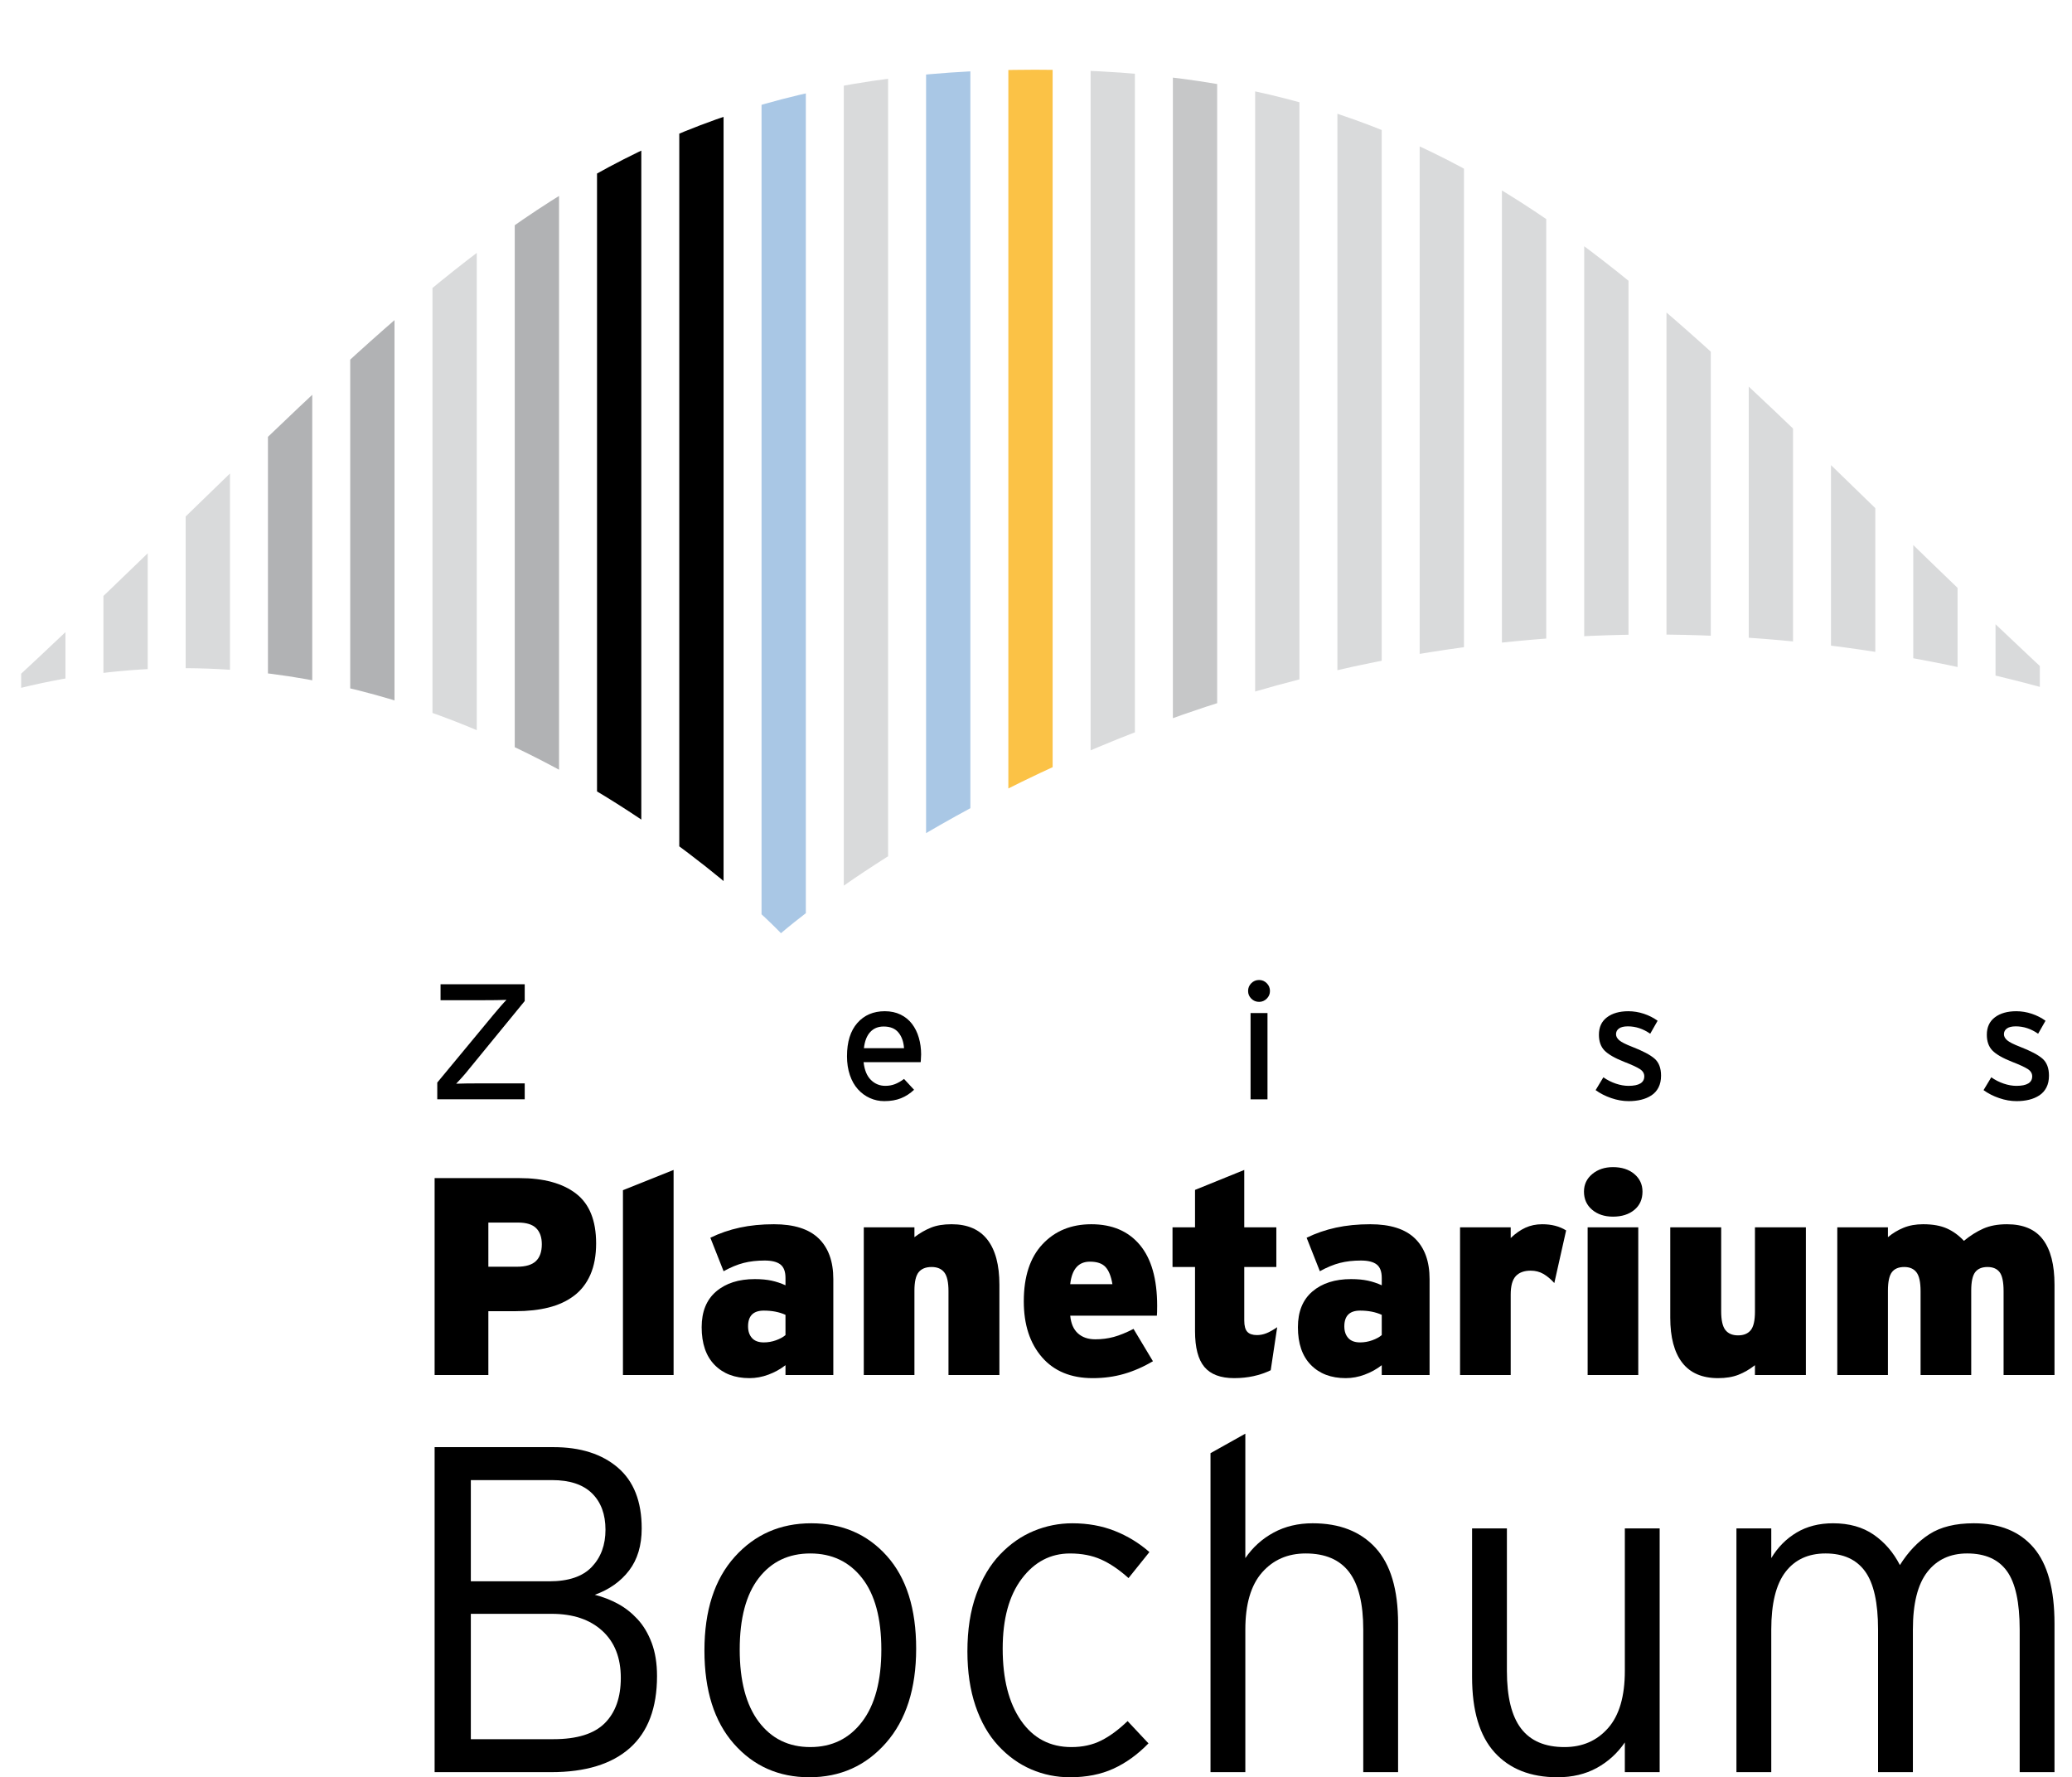
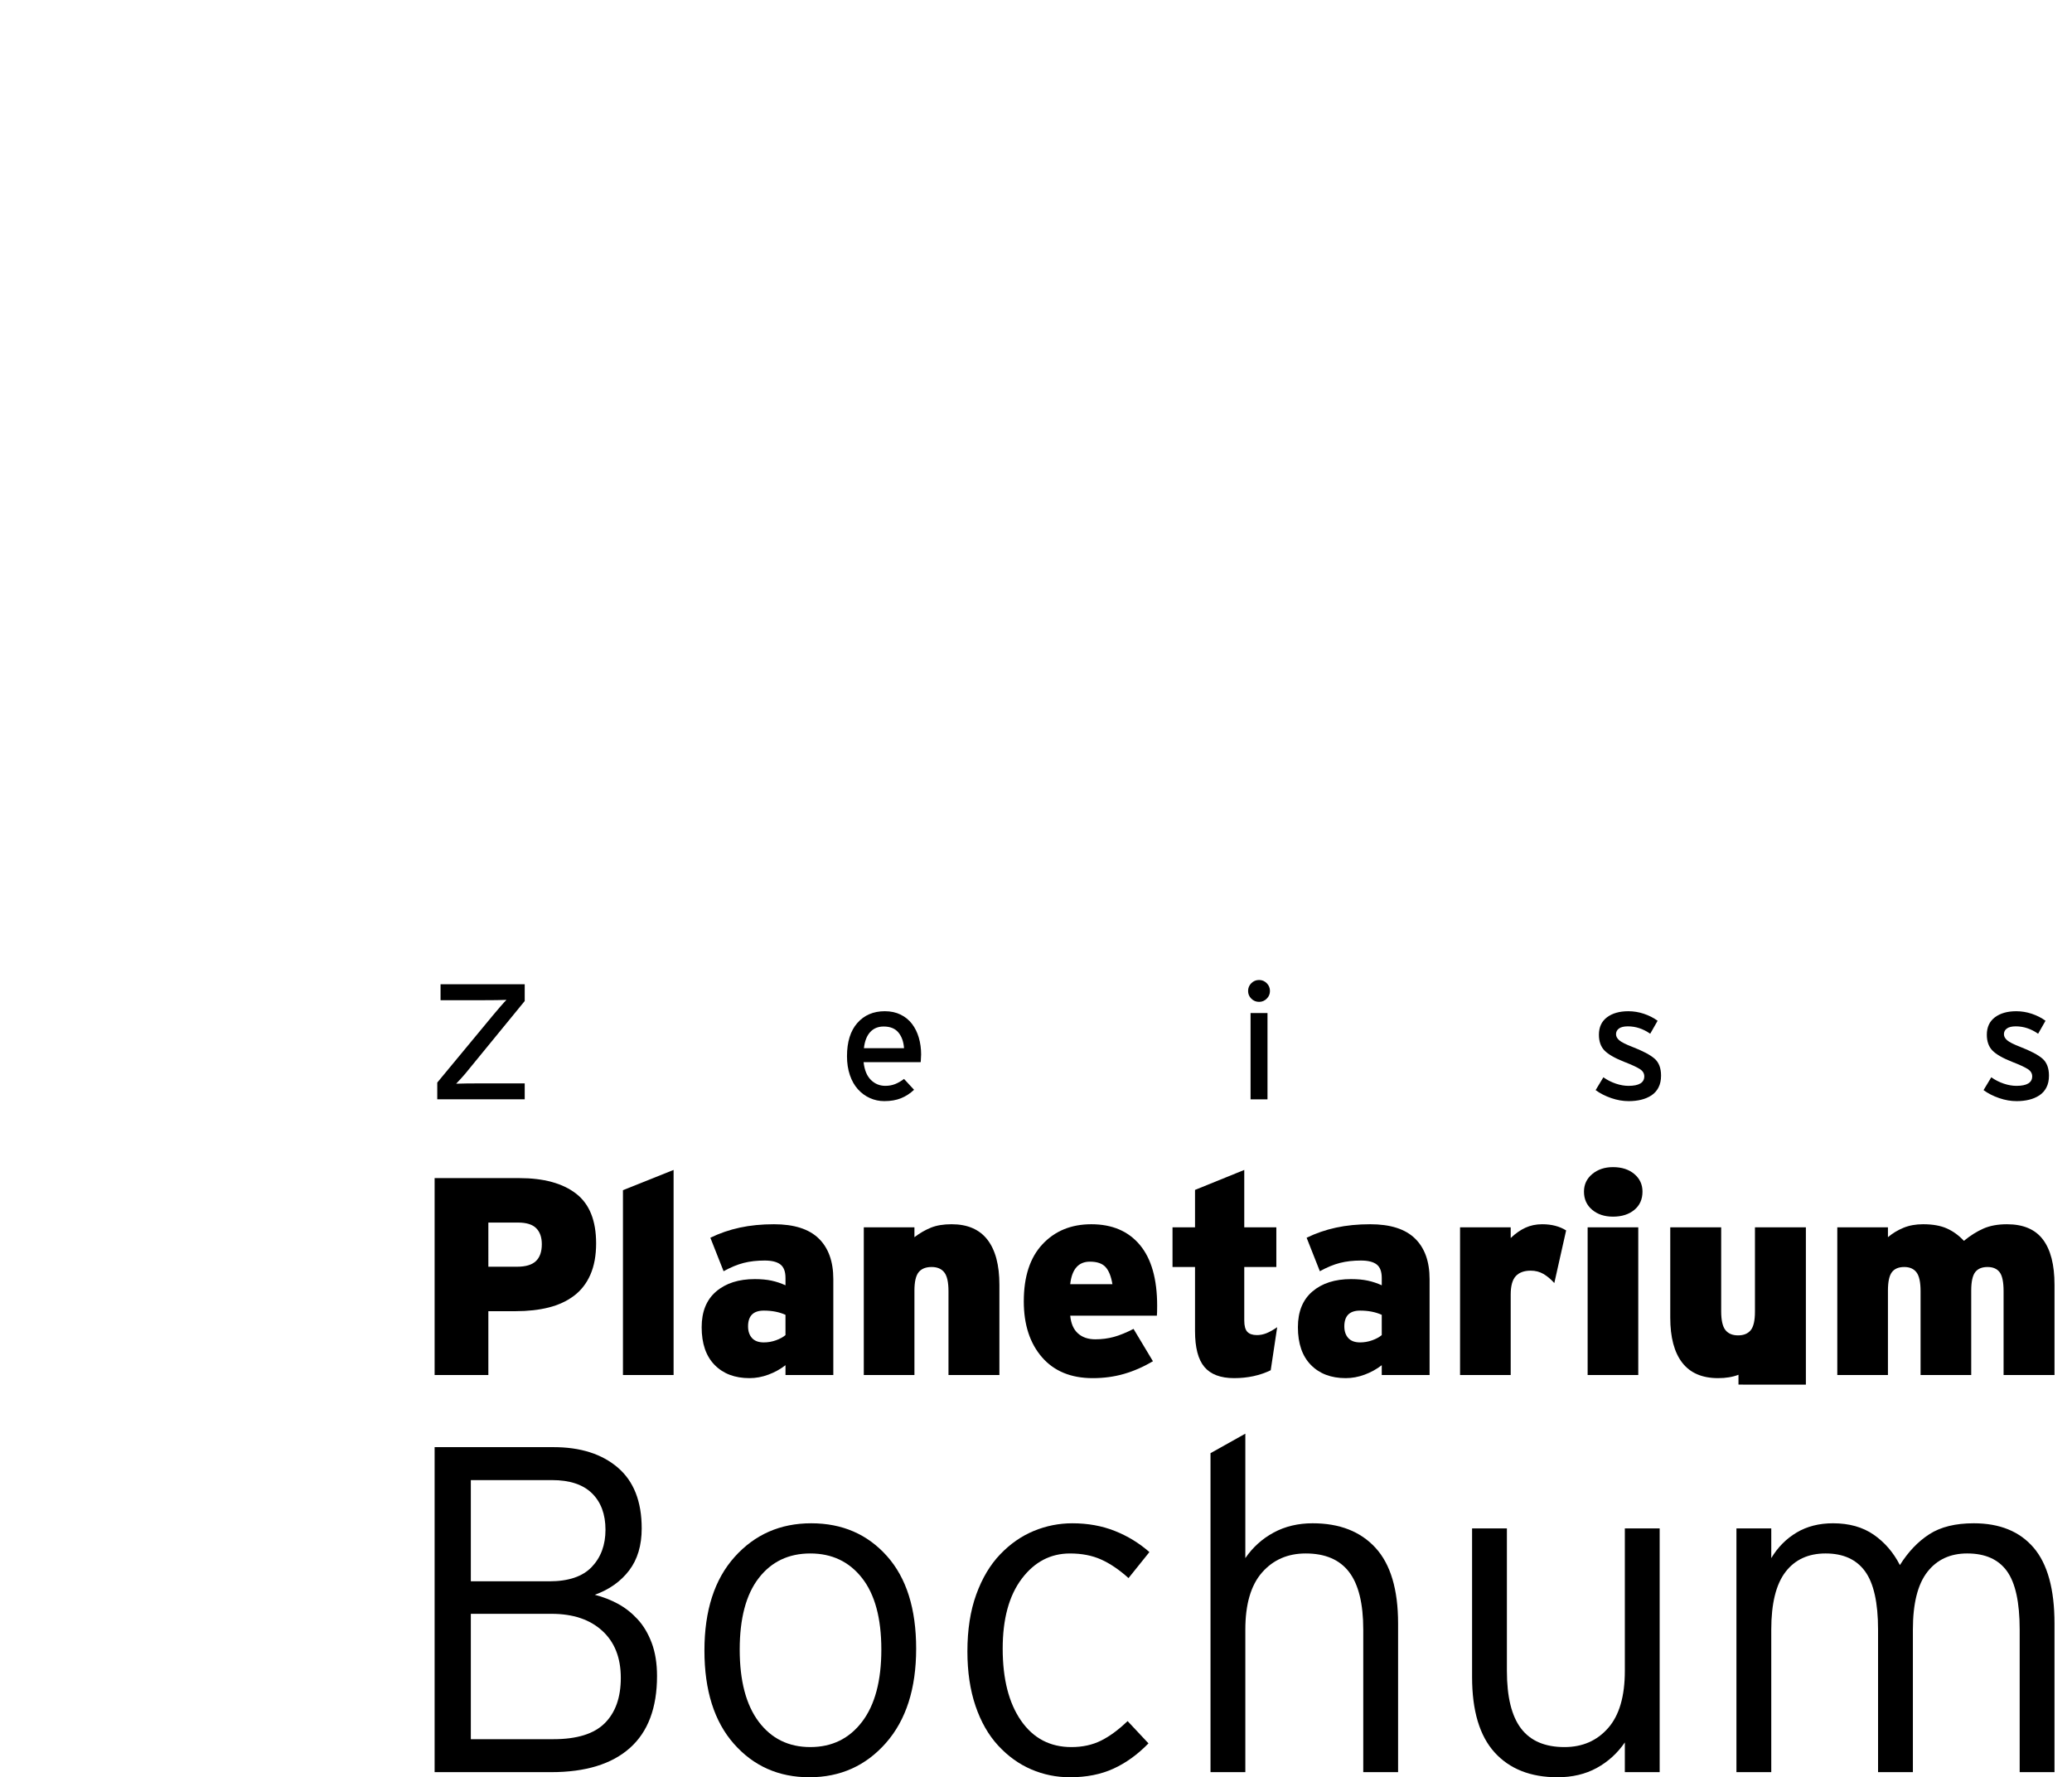
<svg xmlns="http://www.w3.org/2000/svg" xmlns:xlink="http://www.w3.org/1999/xlink" version="1.1" id="Ebene_1" width="357.616" height="306.735" viewBox="0 0 357.616 306.735" overflow="visible" enable-background="new 0 0 357.616 306.735" xml:space="preserve">
  <g>
    <g>
      <defs>
-         <path id="XMLID_1_" d="M178.636,12.034C97.299,12.057,71.002,54.168,0,119.67c75.651-21.093,134.792,41.392,134.792,41.392     s90.708-79.622,222.824-40.954C286.614,54.606,260.175,12.011,178.636,12.034L178.636,12.034z" />
-       </defs>
+         </defs>
      <clipPath id="XMLID_3_">
        <use xlink:href="#XMLID_1_" />
      </clipPath>
      <polygon clip-path="url(#XMLID_3_)" fill="#D9DADB" points="3.651,0 11.295,0 11.295,178.033 3.651,178.033 3.651,0   " />
      <polygon clip-path="url(#XMLID_3_)" fill="#D9DADB" points="17.849,0 25.494,0 25.494,178.033 17.849,178.033 17.849,0   " />
      <polygon clip-path="url(#XMLID_3_)" fill="#D9DADB" points="32.048,0 39.692,0 39.692,178.033 32.048,178.033 32.048,0   " />
      <polygon clip-path="url(#XMLID_3_)" fill="#B1B2B4" points="46.247,0 53.891,0 53.891,178.033 46.247,178.033 46.247,0   " />
      <polygon clip-path="url(#XMLID_3_)" fill="#B1B2B4" points="60.445,0 68.089,0 68.089,178.033 60.445,178.033 60.445,0   " />
      <polygon clip-path="url(#XMLID_3_)" fill="#D9DADB" points="74.644,0 82.288,0 82.288,178.033 74.644,178.033 74.644,0   " />
      <polygon clip-path="url(#XMLID_3_)" fill="#B1B2B4" points="88.843,0 96.487,0 96.487,178.033 88.843,178.033 88.843,0   " />
      <polygon clip-path="url(#XMLID_3_)" points="103.042,0 110.686,0 110.686,178.033 103.042,178.033 103.042,0   " />
      <polygon clip-path="url(#XMLID_3_)" points="117.24,0 124.884,0 124.884,178.033 117.24,178.033 117.24,0   " />
-       <polygon clip-path="url(#XMLID_3_)" fill="#A9C7E5" points="131.438,0 139.083,0 139.083,178.033 131.438,178.033 131.438,0   " />
      <polygon clip-path="url(#XMLID_3_)" fill="#D9DADB" points="145.638,0 153.281,0 153.281,178.033 145.638,178.033 145.638,0   " />
      <polygon clip-path="url(#XMLID_3_)" fill="#A9C7E5" points="159.836,0 167.48,0 167.48,178.033 159.836,178.033 159.836,0   " />
-       <polygon clip-path="url(#XMLID_3_)" fill="#FBC246" points="174.035,0 181.679,0 181.679,178.033 174.035,178.033 174.035,0   " />
      <polygon clip-path="url(#XMLID_3_)" fill="#D9DADB" points="188.233,0 195.878,0 195.878,178.033 188.233,178.033 188.233,0   " />
      <polygon clip-path="url(#XMLID_3_)" fill="#C6C7C8" points="202.433,0 210.076,0 210.076,178.033 202.433,178.033 202.433,0   " />
      <polygon clip-path="url(#XMLID_3_)" fill="#D9DADB" points="216.631,0 224.275,0 224.275,178.033 216.631,178.033 216.631,0   " />
      <polygon clip-path="url(#XMLID_3_)" fill="#D9DADB" points="230.829,0 238.474,0 238.474,178.033 230.829,178.033 230.829,0   " />
-       <polygon clip-path="url(#XMLID_3_)" fill="#D9DADB" points="245.028,0 252.673,0 252.673,178.033 245.028,178.033 245.028,0   " />
      <polygon clip-path="url(#XMLID_3_)" fill="#D9DADB" points="259.227,0 266.871,0 266.871,178.033 259.227,178.033 259.227,0   " />
      <polygon clip-path="url(#XMLID_3_)" fill="#D9DADB" points="273.426,0 281.069,0 281.069,178.033 273.426,178.033 273.426,0   " />
      <polygon clip-path="url(#XMLID_3_)" fill="#D9DADB" points="287.624,0 295.269,0 295.269,178.033 287.624,178.033 287.624,0   " />
      <polygon clip-path="url(#XMLID_3_)" fill="#D9DADB" points="301.823,0 309.467,0 309.467,178.033 301.823,178.033 301.823,0   " />
      <polygon clip-path="url(#XMLID_3_)" fill="#D9DADB" points="316.021,0 323.666,0 323.666,178.033 316.021,178.033 316.021,0   " />
      <polygon clip-path="url(#XMLID_3_)" fill="#D9DADB" points="330.22,0 337.864,0 337.864,178.033 330.22,178.033 330.22,0   " />
      <polygon clip-path="url(#XMLID_3_)" fill="#D9DADB" points="344.419,0 352.063,0 352.063,178.033 344.419,178.033 344.419,0   " />
    </g>
    <path fill-rule="evenodd" clip-rule="evenodd" d="M113.399,289.267c0-2.19-0.308-4.101-0.922-5.73   c-0.614-1.629-1.429-2.991-2.444-4.086c-1.015-1.096-2.137-1.977-3.366-2.645c-1.229-0.668-2.564-1.188-4.007-1.563   c2.511-0.908,4.488-2.311,5.93-4.207c1.443-1.896,2.164-4.314,2.164-7.252c0-4.648-1.376-8.147-4.127-10.498   c-2.752-2.351-6.452-3.525-11.099-3.525H75.013v56.093h20.114c5.931,0,10.459-1.389,13.583-4.167   C111.836,298.909,113.399,294.769,113.399,289.267L113.399,289.267z M104.503,264.024c0,2.617-0.788,4.755-2.364,6.41   c-1.576,1.656-4.021,2.484-7.333,2.484H81.263V255.45h14.024c3.045,0,5.342,0.761,6.892,2.283   C103.729,259.257,104.503,261.354,104.503,264.024L104.503,264.024z M107.148,289.587c0,3.365-0.921,5.97-2.765,7.813   c-1.843,1.844-4.795,2.765-8.855,2.765H81.263v-21.636h13.944c3.687,0,6.598,0.975,8.735,2.925   C106.08,283.403,107.148,286.114,107.148,289.587L107.148,289.587z" />
    <path fill-rule="evenodd" clip-rule="evenodd" d="M158.124,284.538c0-6.892-1.683-12.22-5.048-15.986   c-3.366-3.767-7.72-5.649-13.063-5.649c-5.343,0-9.75,1.937-13.223,5.81c-3.473,3.873-5.209,9.256-5.209,16.146   c0,6.892,1.696,12.261,5.089,16.107c3.393,3.846,7.733,5.77,13.022,5.77c5.342,0,9.75-1.977,13.223-5.93   C156.388,296.853,158.124,291.43,158.124,284.538L158.124,284.538z M152.114,284.698c0,5.396-1.108,9.55-3.326,12.461   s-5.196,4.367-8.936,4.367c-3.739,0-6.705-1.456-8.896-4.367c-2.19-2.911-3.285-7.065-3.285-12.461s1.095-9.509,3.285-12.34   c2.191-2.832,5.156-4.247,8.896-4.247c3.74,0,6.718,1.415,8.936,4.247C151.005,275.189,152.114,279.303,152.114,284.698   L152.114,284.698z" />
    <path d="M198.382,267.871c-1.763-1.55-3.752-2.765-5.97-3.646c-2.217-0.882-4.661-1.322-7.333-1.322   c-2.297,0-4.514,0.44-6.651,1.322s-4.074,2.23-5.811,4.047c-1.736,1.816-3.112,4.127-4.126,6.932   c-1.016,2.805-1.522,6.076-1.522,9.816c0,3.525,0.467,6.664,1.402,9.415s2.244,5.035,3.927,6.852   c1.683,1.816,3.579,3.179,5.689,4.087s4.341,1.362,6.691,1.362c2.832,0,5.329-0.494,7.493-1.482s4.181-2.444,6.051-4.367   l-3.606-3.847c-1.55,1.496-3.072,2.617-4.568,3.365c-1.495,0.748-3.205,1.122-5.129,1.122c-3.686,0-6.584-1.522-8.695-4.567   c-2.11-3.045-3.165-7.186-3.165-12.421c0-5.128,1.095-9.148,3.285-12.06c2.191-2.912,4.969-4.367,8.334-4.367   c2.03,0,3.82,0.347,5.369,1.042c1.55,0.694,3.126,1.763,4.729,3.205L198.382,267.871L198.382,267.871z" />
    <path d="M241.303,305.854v-25.643c0-5.876-1.296-10.23-3.887-13.062s-6.211-4.247-10.859-4.247c-2.511,0-4.755,0.534-6.731,1.603   s-3.605,2.538-4.888,4.407v-21.476l-6.011,3.366v55.051h6.011v-24.601c0-4.381,0.962-7.666,2.884-9.856   c1.924-2.19,4.435-3.285,7.534-3.285c3.365,0,5.862,1.068,7.492,3.205s2.444,5.449,2.444,9.937v24.601H241.303L241.303,305.854z" />
    <path d="M286.449,305.854v-42.069h-6.011v24.601c0,4.381-0.961,7.666-2.885,9.856s-4.435,3.285-7.533,3.285   c-3.366,0-5.863-1.068-7.492-3.205c-1.63-2.137-2.445-5.449-2.445-9.937v-24.601h-6.01v25.643c0,5.822,1.296,10.163,3.887,13.021   c2.591,2.857,6.211,4.287,10.858,4.287c2.564,0,4.822-0.534,6.772-1.603c1.949-1.068,3.566-2.538,4.848-4.407v5.128H286.449   L286.449,305.854z" />
    <path d="M354.596,305.854v-25.643c0-5.93-1.202-10.297-3.606-13.102s-5.85-4.207-10.338-4.207c-3.152,0-5.703,0.628-7.653,1.883   c-1.95,1.256-3.646,3.032-5.089,5.329c-1.122-2.19-2.631-3.939-4.527-5.248c-1.896-1.31-4.234-1.964-7.013-1.964   c-2.403,0-4.501,0.534-6.29,1.603c-1.79,1.068-3.246,2.538-4.368,4.407v-5.128H299.7v42.069h6.011v-24.601   c0-4.487,0.815-7.8,2.444-9.937c1.63-2.137,3.94-3.205,6.932-3.205c3.046,0,5.316,1.028,6.812,3.085   c1.497,2.057,2.244,5.409,2.244,10.057v24.601h6.011v-24.601c0-4.487,0.828-7.8,2.484-9.937s3.953-3.205,6.893-3.205   c3.098,0,5.382,1.015,6.851,3.045c1.47,2.03,2.204,5.396,2.204,10.097v24.601H354.596L354.596,305.854z" />
    <path fill-rule="evenodd" clip-rule="evenodd" d="M102.887,214.593c0-3.949-1.157-6.814-3.472-8.595   c-2.314-1.78-5.576-2.67-9.785-2.67H75.013v33.99h9.275v-11.022h4.71c2.104,0,3.999-0.211,5.682-0.632   c1.684-0.421,3.141-1.093,4.371-2.015c1.23-0.923,2.177-2.137,2.841-3.642C102.555,218.502,102.887,216.697,102.887,214.593   L102.887,214.593z M93.515,214.739c0,1.295-0.34,2.266-1.02,2.913c-0.68,0.647-1.765,0.971-3.254,0.971h-4.953V211h5.099   c1.457,0,2.509,0.323,3.156,0.971S93.515,213.541,93.515,214.739L93.515,214.739z" />
    <polygon points="116.259,237.318 116.259,201.92 107.518,205.416 107.518,237.318 116.259,237.318  " />
    <path fill-rule="evenodd" clip-rule="evenodd" d="M135.571,230.423c-0.421,0.356-0.972,0.655-1.651,0.898   c-0.68,0.243-1.376,0.364-2.089,0.364c-0.907,0-1.586-0.251-2.039-0.753c-0.453-0.502-0.68-1.173-0.68-2.015   c0-1.813,0.907-2.72,2.719-2.72c1.425,0,2.671,0.243,3.74,0.729V230.423L135.571,230.423z M143.826,237.318V220.76   c0-3.043-0.842-5.382-2.525-7.017c-1.684-1.635-4.257-2.452-7.721-2.452c-2.137,0-4.104,0.194-5.9,0.583s-3.488,0.971-5.075,1.748   l2.283,5.778c1.23-0.68,2.388-1.157,3.472-1.433s2.29-0.412,3.617-0.412c1.23,0,2.137,0.227,2.72,0.68s0.875,1.229,0.875,2.33   v1.263c-0.777-0.355-1.579-0.623-2.404-0.801c-0.825-0.179-1.789-0.268-2.889-0.268c-2.784,0-5.01,0.713-6.677,2.137   c-1.667,1.425-2.5,3.479-2.5,6.167c0,2.816,0.744,4.985,2.233,6.507s3.497,2.282,6.021,2.282c1.101,0,2.193-0.202,3.278-0.607   c1.085-0.404,2.064-0.946,2.938-1.627v1.7H143.826L143.826,237.318z" />
    <path fill-rule="evenodd" clip-rule="evenodd" d="M172.491,237.318v-15.587c0-3.399-0.688-5.989-2.064-7.77   c-1.375-1.78-3.439-2.671-6.191-2.671c-1.393,0-2.574,0.194-3.545,0.583c-0.971,0.389-1.926,0.938-2.865,1.651v-1.7h-8.741v25.493   h8.741v-14.567c0-1.521,0.243-2.582,0.729-3.181c0.485-0.599,1.23-0.898,2.234-0.898c0.971,0,1.699,0.308,2.185,0.923   c0.486,0.615,0.729,1.699,0.729,3.253v14.471H172.491L172.491,237.318z" />
    <path fill-rule="evenodd" clip-rule="evenodd" d="M199.719,225.373c0-4.629-0.996-8.134-2.986-10.513   c-1.991-2.38-4.784-3.569-8.377-3.569c-3.464,0-6.273,1.149-8.426,3.448c-2.153,2.298-3.229,5.584-3.229,9.856   c0,4.015,1.044,7.228,3.133,9.64c2.088,2.411,5.01,3.617,8.765,3.617c1.91,0,3.707-0.243,5.391-0.729s3.351-1.214,5.002-2.186   l-3.351-5.584c-1.263,0.647-2.396,1.109-3.4,1.384c-1.003,0.275-2.071,0.413-3.204,0.413c-1.23,0-2.226-0.34-2.986-1.02   s-1.206-1.699-1.336-3.06h14.957C199.702,226.781,199.719,226.215,199.719,225.373L199.719,225.373z M191.997,221.634h-7.284   c0.292-2.59,1.425-3.885,3.399-3.885c1.23,0,2.129,0.308,2.695,0.923S191.771,220.274,191.997,221.634L191.997,221.634z" />
    <path d="M220.435,229.063c-0.713,0.485-1.336,0.834-1.87,1.044s-1.076,0.315-1.627,0.315c-0.744,0-1.295-0.186-1.65-0.559   c-0.356-0.372-0.534-1.027-0.534-1.966v-9.227h5.536v-6.847h-5.536v-9.905l-8.498,3.447v6.458h-3.885v6.847h3.885v11.071   c0,2.849,0.541,4.912,1.626,6.191c1.085,1.278,2.792,1.918,5.124,1.918c2.331,0,4.435-0.453,6.313-1.36L220.435,229.063   L220.435,229.063z" />
    <path fill-rule="evenodd" clip-rule="evenodd" d="M238.483,230.423c-0.421,0.356-0.972,0.655-1.651,0.898s-1.376,0.364-2.088,0.364   c-0.906,0-1.587-0.251-2.039-0.753c-0.454-0.502-0.681-1.173-0.681-2.015c0-1.813,0.907-2.72,2.72-2.72   c1.425,0,2.671,0.243,3.739,0.729V230.423L238.483,230.423z M246.738,237.318V220.76c0-3.043-0.842-5.382-2.524-7.017   c-1.684-1.635-4.257-2.452-7.722-2.452c-2.137,0-4.104,0.194-5.9,0.583s-3.488,0.971-5.074,1.748l2.282,5.778   c1.23-0.68,2.387-1.157,3.472-1.433s2.291-0.412,3.618-0.412c1.23,0,2.137,0.227,2.72,0.68c0.582,0.453,0.874,1.229,0.874,2.33   v1.263c-0.777-0.355-1.578-0.623-2.403-0.801c-0.826-0.179-1.789-0.268-2.89-0.268c-2.784,0-5.01,0.713-6.678,2.137   c-1.667,1.425-2.501,3.479-2.501,6.167c0,2.816,0.745,4.985,2.234,6.507s3.496,2.282,6.021,2.282c1.101,0,2.193-0.202,3.277-0.607   c1.085-0.404,2.064-0.946,2.938-1.627v1.7H246.738L246.738,237.318z" />
    <path fill-rule="evenodd" clip-rule="evenodd" d="M270.305,212.359c-1.133-0.712-2.509-1.068-4.128-1.068   c-1.068,0-2.039,0.202-2.913,0.607c-0.874,0.404-1.716,0.995-2.525,1.772v-1.846h-8.741v25.493h8.741v-13.888   c0-1.489,0.291-2.549,0.874-3.181c0.583-0.631,1.441-0.946,2.574-0.946c0.809,0,1.537,0.186,2.186,0.558   c0.646,0.373,1.278,0.898,1.894,1.578L270.305,212.359L270.305,212.359z" />
    <path fill-rule="evenodd" clip-rule="evenodd" d="M283.485,205.658c0-1.229-0.47-2.241-1.408-3.034   c-0.939-0.793-2.169-1.19-3.69-1.19c-1.425,0-2.614,0.397-3.569,1.19s-1.433,1.805-1.433,3.034c0,1.295,0.47,2.339,1.408,3.133   c0.939,0.793,2.137,1.189,3.594,1.189c1.521,0,2.751-0.389,3.69-1.166C283.016,208.038,283.485,206.985,283.485,205.658   L283.485,205.658z M282.757,237.318v-25.493h-8.74v25.493H282.757L282.757,237.318z" />
-     <path fill-rule="evenodd" clip-rule="evenodd" d="M311.685,237.318v-25.493h-8.79v14.567c0,1.521-0.242,2.582-0.728,3.181   c-0.486,0.599-1.215,0.898-2.186,0.898s-1.699-0.308-2.186-0.923c-0.485-0.615-0.729-1.699-0.729-3.253v-14.471h-8.789v15.587   c0,3.399,0.688,5.989,2.063,7.77s3.44,2.671,6.191,2.671c1.36,0,2.533-0.194,3.521-0.583c0.988-0.389,1.935-0.938,2.841-1.651v1.7   H311.685L311.685,237.318z" />
+     <path fill-rule="evenodd" clip-rule="evenodd" d="M311.685,237.318v-25.493h-8.79v14.567c0,1.521-0.242,2.582-0.728,3.181   c-0.486,0.599-1.215,0.898-2.186,0.898s-1.699-0.308-2.186-0.923c-0.485-0.615-0.729-1.699-0.729-3.253v-14.471h-8.789v15.587   c0,3.399,0.688,5.989,2.063,7.77s3.44,2.671,6.191,2.671c1.36,0,2.533-0.194,3.521-0.583v1.7   H311.685L311.685,237.318z" />
    <path fill-rule="evenodd" clip-rule="evenodd" d="M338.96,214.156c-0.874-0.938-1.854-1.651-2.938-2.137   c-1.085-0.485-2.453-0.729-4.104-0.729c-1.263,0-2.388,0.202-3.375,0.607c-0.988,0.404-1.887,0.946-2.695,1.627v-1.7h-8.741v25.493   h8.741v-14.567c0-1.521,0.227-2.582,0.68-3.181s1.166-0.898,2.137-0.898c0.939,0,1.644,0.308,2.112,0.923   c0.47,0.615,0.704,1.699,0.704,3.253v14.471h8.741v-14.567c0-1.521,0.227-2.582,0.68-3.181s1.166-0.898,2.137-0.898   c0.938,0,1.635,0.3,2.088,0.898c0.454,0.599,0.681,1.691,0.681,3.277v14.471h8.789v-15.587c0-3.432-0.663-6.029-1.991-7.794   c-1.327-1.764-3.398-2.646-6.216-2.646c-1.586,0-2.945,0.251-4.078,0.753C341.178,212.546,340.061,213.25,338.96,214.156   L338.96,214.156z" />
    <path d="M90.563,189.731v-2.751h-7.83c-0.662,0-1.399,0.005-2.213,0.014c-0.813,0.01-1.409,0.024-1.787,0.043   c0.246-0.246,0.596-0.624,1.049-1.135c0.455-0.511,0.852-0.983,1.192-1.418l9.589-11.716v-2.893H76.038v2.751h7.376   c0.68,0,1.423-0.005,2.227-0.014c0.804-0.01,1.395-0.024,1.772-0.043c-0.246,0.246-0.59,0.624-1.035,1.135   c-0.445,0.511-0.847,0.983-1.207,1.418l-9.702,11.716v2.893H90.563L90.563,189.731z" />
    <path fill-rule="evenodd" clip-rule="evenodd" d="M156.03,180.91h-6.922c0.132-1.21,0.492-2.137,1.078-2.78   c0.586-0.643,1.361-0.965,2.326-0.965c1.135,0,1.986,0.346,2.553,1.036S155.954,179.794,156.03,180.91L156.03,180.91z    M149.051,183.321h9.844l0.028-0.171c0.039-0.51,0.057-0.897,0.057-1.162c0-1.021-0.132-1.986-0.397-2.894   c-0.265-0.908-0.657-1.702-1.177-2.383c-0.521-0.681-1.178-1.215-1.972-1.603c-0.794-0.388-1.702-0.582-2.724-0.582   c-1.967,0-3.546,0.677-4.737,2.028c-1.191,1.353-1.787,3.267-1.787,5.744c0,1.191,0.165,2.274,0.496,3.248s0.794,1.792,1.391,2.454   c0.596,0.661,1.286,1.167,2.071,1.517c0.784,0.351,1.612,0.525,2.482,0.525c1.097,0,2.057-0.166,2.88-0.497   c0.823-0.33,1.574-0.817,2.255-1.46l-1.73-1.872c-0.53,0.396-1.05,0.694-1.561,0.894c-0.51,0.198-1.068,0.298-1.674,0.298   c-0.964,0-1.792-0.341-2.482-1.021C149.623,185.704,149.202,184.683,149.051,183.321L149.051,183.321z" />
    <path fill-rule="evenodd" clip-rule="evenodd" d="M219.188,171.039c0-0.53-0.185-0.979-0.554-1.348   c-0.368-0.369-0.809-0.554-1.319-0.554c-0.529,0-0.979,0.185-1.348,0.554c-0.368,0.369-0.553,0.817-0.553,1.348   c0,0.511,0.185,0.95,0.553,1.318c0.369,0.369,0.818,0.554,1.348,0.554c0.511,0,0.951-0.185,1.319-0.554   C219.003,171.989,219.188,171.55,219.188,171.039L219.188,171.039z M218.762,189.731V174.84h-2.922v14.892H218.762L218.762,189.731   z" />
    <path d="M286.689,185.647c0-1.305-0.373-2.283-1.12-2.937c-0.747-0.652-2.048-1.338-3.901-2.056   c-1.077-0.417-1.806-0.785-2.184-1.106c-0.378-0.322-0.567-0.672-0.567-1.05c0-0.416,0.17-0.747,0.511-0.993   c0.341-0.245,0.852-0.368,1.532-0.368c1.361,0,2.647,0.425,3.857,1.276l1.277-2.241c-0.7-0.511-1.49-0.912-2.369-1.205   c-0.88-0.294-1.773-0.44-2.682-0.44c-1.531,0-2.761,0.351-3.688,1.05c-0.927,0.7-1.39,1.702-1.39,3.007   c0,1.153,0.321,2.062,0.964,2.724c0.644,0.661,1.778,1.313,3.404,1.957c1.268,0.491,2.161,0.902,2.681,1.233   c0.521,0.331,0.781,0.752,0.781,1.263c0,1.097-0.908,1.646-2.724,1.646c-0.7,0-1.428-0.128-2.186-0.384   c-0.756-0.255-1.475-0.619-2.155-1.092l-1.333,2.213c0.775,0.567,1.674,1.025,2.694,1.375c1.021,0.351,2.024,0.525,3.008,0.525   c0.775,0,1.494-0.08,2.156-0.241c0.661-0.161,1.252-0.411,1.772-0.752c0.521-0.34,0.927-0.794,1.22-1.361   S286.689,186.441,286.689,185.647L286.689,185.647z" />
    <path d="M353.641,185.647c0-1.305-0.374-2.283-1.121-2.937c-0.746-0.652-2.047-1.338-3.9-2.056   c-1.078-0.417-1.807-0.785-2.185-1.106c-0.378-0.322-0.567-0.672-0.567-1.05c0-0.416,0.171-0.747,0.511-0.993   c0.34-0.245,0.852-0.368,1.532-0.368c1.361,0,2.647,0.425,3.858,1.276l1.276-2.241c-0.7-0.511-1.489-0.912-2.369-1.205   c-0.879-0.294-1.772-0.44-2.681-0.44c-1.532,0-2.761,0.351-3.688,1.05c-0.927,0.7-1.391,1.702-1.391,3.007   c0,1.153,0.321,2.062,0.965,2.724c0.643,0.661,1.777,1.313,3.404,1.957c1.268,0.491,2.16,0.902,2.681,1.233s0.78,0.752,0.78,1.263   c0,1.097-0.908,1.646-2.724,1.646c-0.699,0-1.428-0.128-2.185-0.384c-0.756-0.255-1.475-0.619-2.155-1.092l-1.334,2.213   c0.775,0.567,1.674,1.025,2.695,1.375c1.021,0.351,2.023,0.525,3.007,0.525c0.775,0,1.494-0.08,2.156-0.241   s1.253-0.411,1.772-0.752c0.521-0.34,0.927-0.794,1.221-1.361C353.494,187.122,353.641,186.441,353.641,185.647L353.641,185.647z" />
  </g>
</svg>